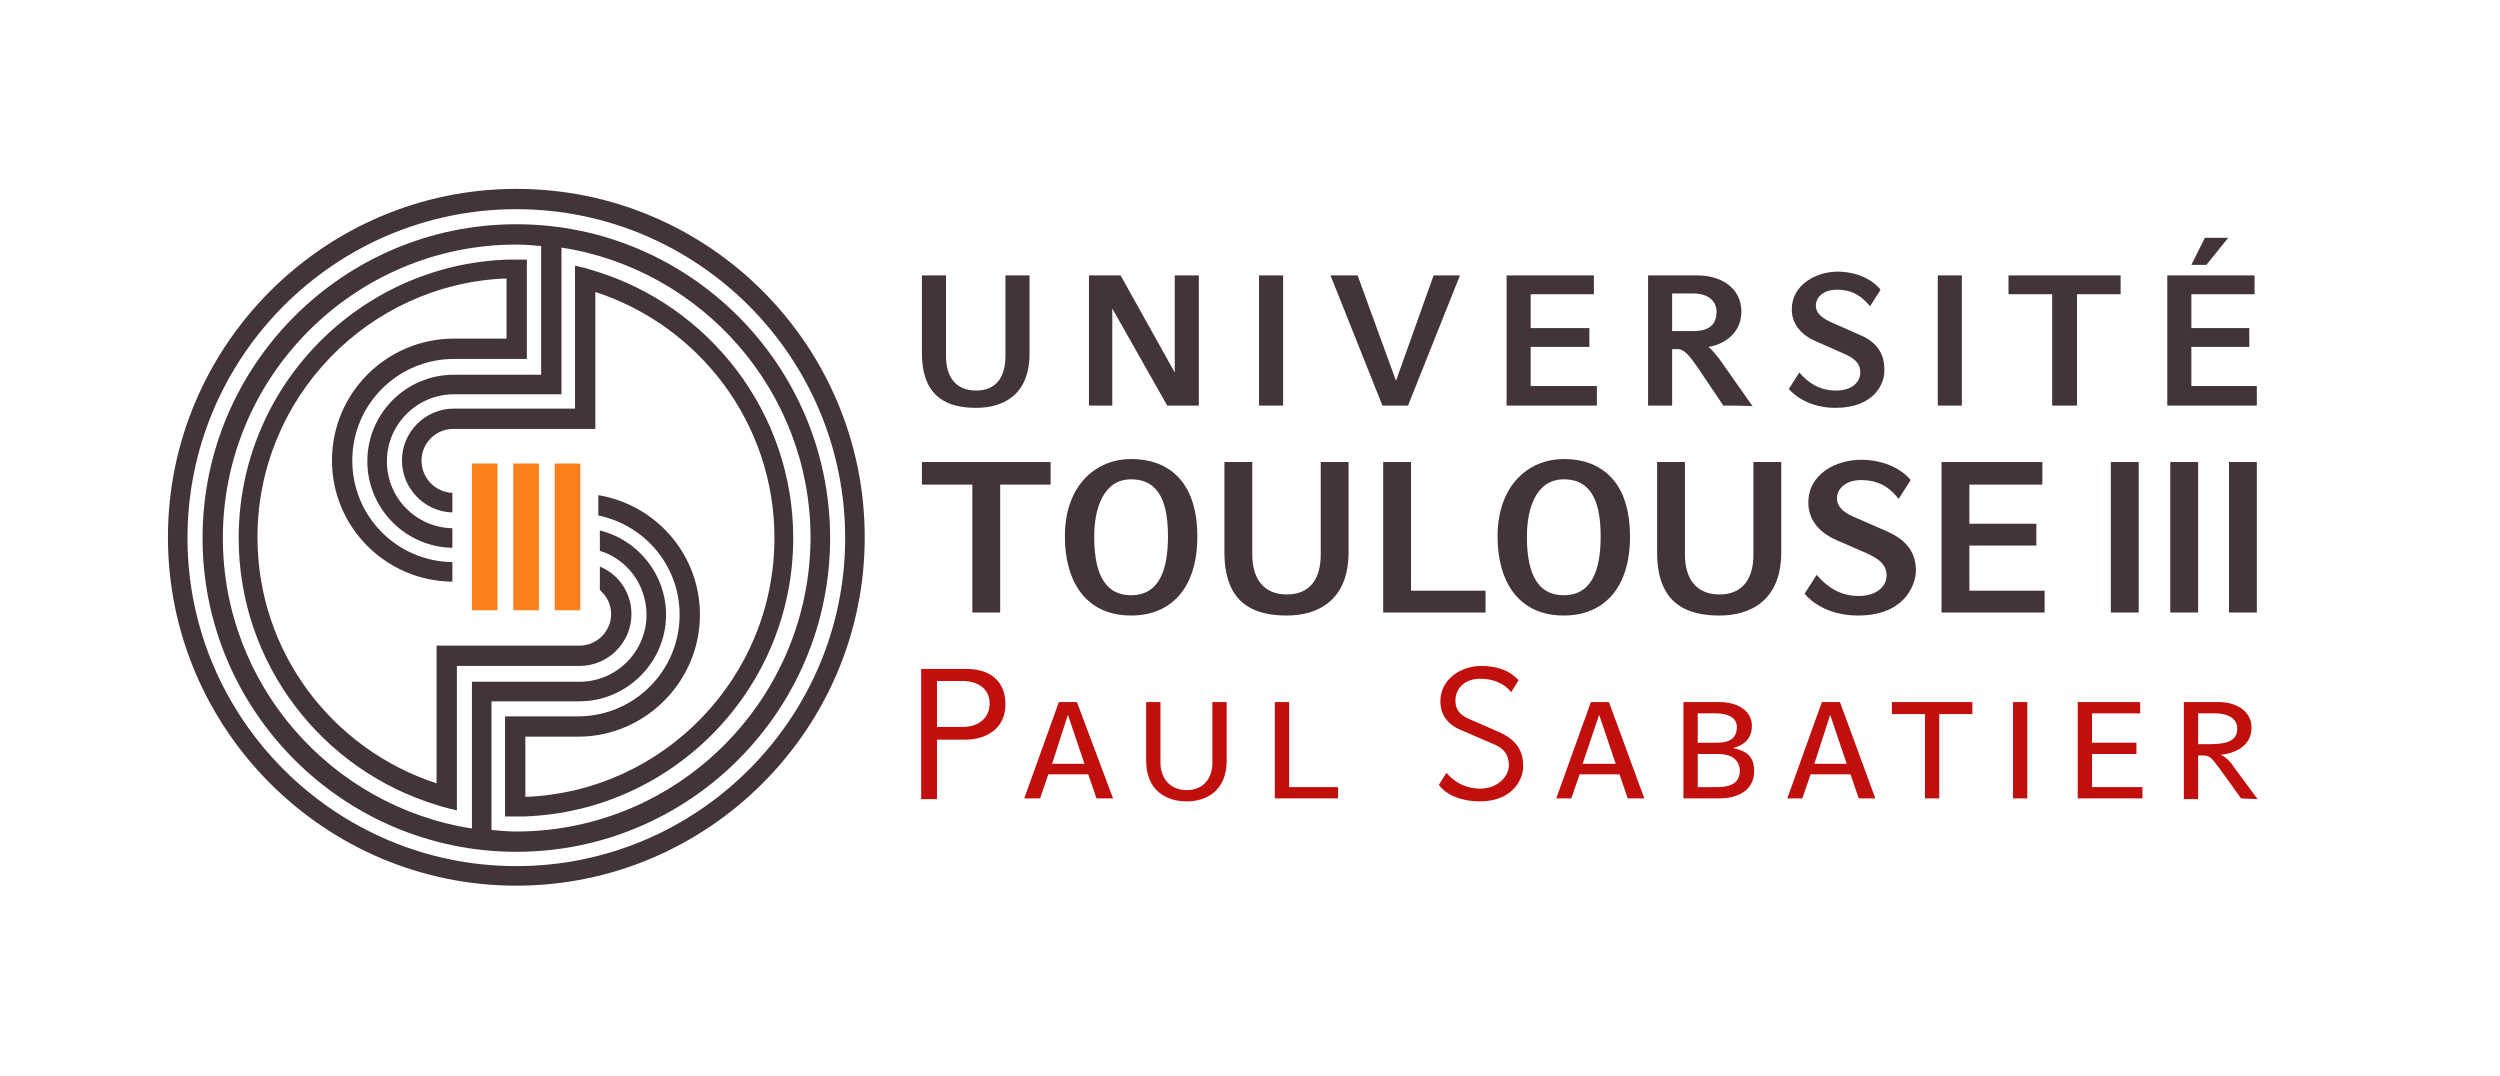
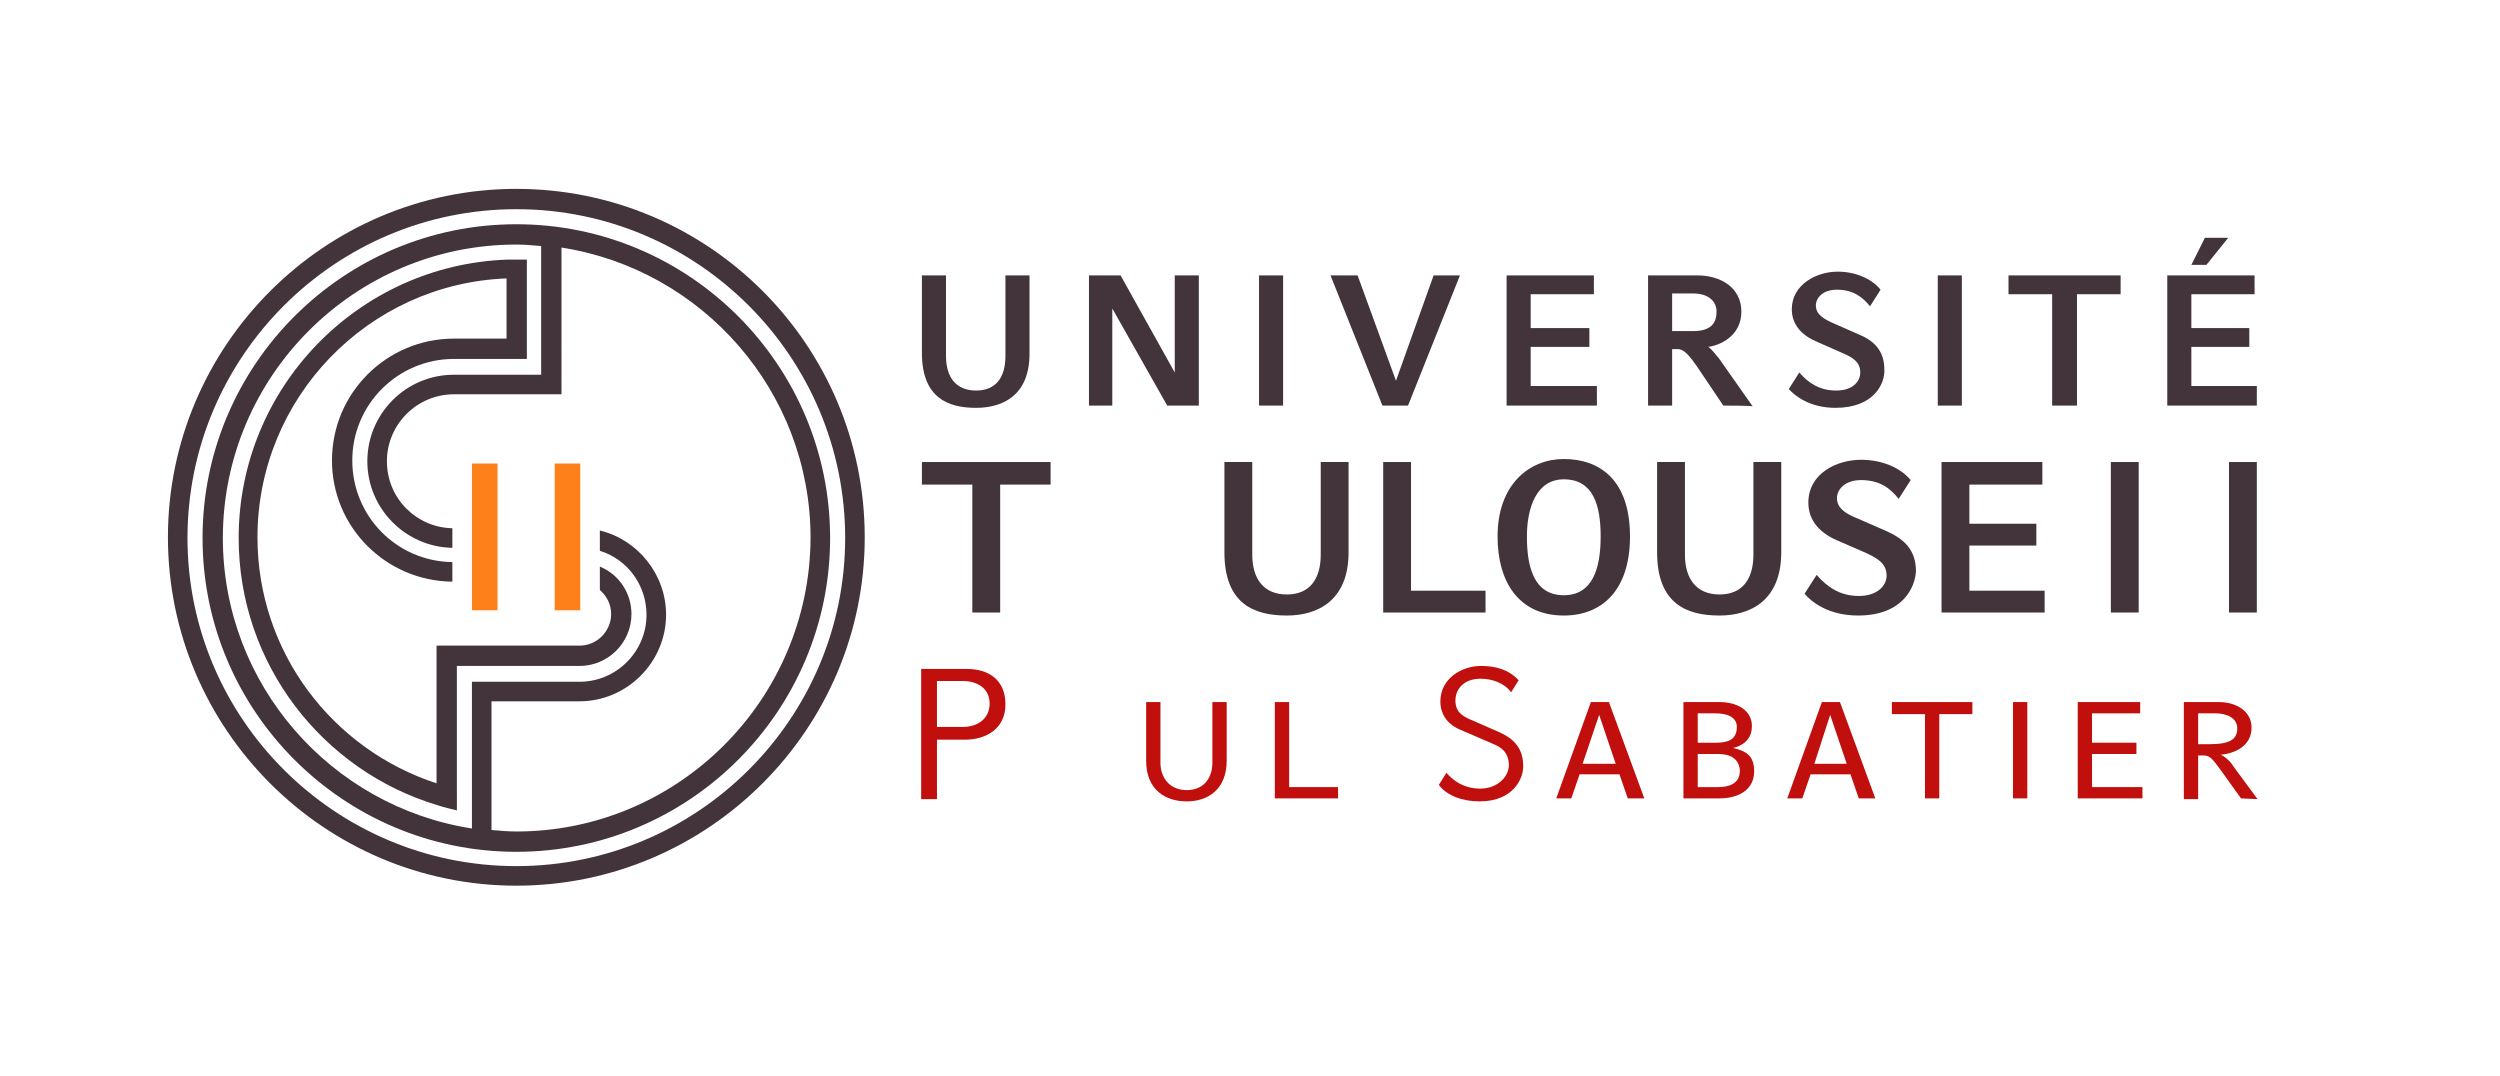
<svg xmlns="http://www.w3.org/2000/svg" version="1.1" id="Calque_2_00000074415242607928926580000015534235608615333789_" x="0px" y="0px" viewBox="0.0 0.0 332.0 143.0" style="enable-background:new 0 0 332 142.9;" xml:space="preserve" width="332.0" height="142.9">
  <style type="text/css">
	.st0{fill:#FFFFFF;}
	.st1{fill:#C00F0C;}
	.st2{fill:#43343B;}
	.st3{fill:#FE801A;}
</style>
  <rect x="-10.1" y="-21.9" class="st0" width="415.3" height="178" />
  <g>
    <g>
      <path class="st1" d="M127.8,90.5h-3.4v6.1h3.5c1.9,0,3.5-1.1,3.5-3.1C131.4,91.5,129.8,90.5,127.8,90.5 M128.1,98.3h-3.7v7.9h-2.1    V88.9h6.1c2.8,0,5.1,1.4,5.1,4.7C133.5,96.8,131,98.3,128.1,98.3" />
    </g>
-     <path class="st1" d="M141.8,95l2.2,6.5h-4.3L141.8,95z M140.6,93.3l-4.6,12.8h2.1l1.1-3.2h5.3l1.1,3.2h2.2L143,93.3   C143,93.3,140.6,93.3,140.6,93.3z" />
    <g>
      <path class="st1" d="M157.6,106.5c-2.8,0-5.4-1.5-5.4-5.4v-7.8h1.9v8.1c0,1.8,1.1,3.6,3.5,3.6c2.4,0,3.4-1.8,3.4-3.6v-8.1h1.9v7.8    C162.9,105,160.3,106.5,157.6,106.5" />
    </g>
    <polygon class="st1" points="169.3,93.3 169.3,106.1 177.7,106.1 177.7,104.6 171.2,104.6 171.2,93.3  " />
    <g>
      <path class="st1" d="M196.5,106.5c-2.3,0-4.4-0.8-5.4-2.2l1-1.6c0.7,0.8,2.1,2.1,4.5,2.1c2.3,0,3.8-1.6,3.8-3.1    c0-1.9-1.3-2.5-2-2.8L194,97c-1.7-0.7-2.7-2-2.7-3.8c0-3,2.8-4.7,5.4-4.7c2,0,3.7,0.5,5,1.9l-1,1.6c-0.4-0.6-1.7-1.8-4.1-1.8    c-2.1,0-3.3,1.3-3.3,2.9c0,1.7,1.2,2.2,2.4,2.7l3.2,1.4c1.1,0.5,3.4,1.5,3.4,4.5C202.4,103.2,201.2,106.5,196.5,106.5" />
    </g>
    <path class="st1" d="M212.4,95l2.2,6.5h-4.4L212.4,95z M211.3,93.3l-4.6,12.8h2l1.1-3.2h5.3l1.1,3.2h2.2l-4.7-12.8   C213.7,93.3,211.3,93.3,211.3,93.3z" />
    <g>
      <path class="st1" d="M228.2,100.2h-2.7v4.4h2.7c1.4,0,2.9-0.4,2.9-2.2C231,100.8,229.8,100.2,228.2,100.2 M227.9,94.8h-2.4v3.9    h2.5c1.5,0,2.7-0.4,2.7-2.1C230.7,95.3,229.4,94.8,227.9,94.8 M228.4,106.1h-4.8V93.3h4.8c2.2,0,4.3,1,4.3,3.2    c0,1.4-0.8,2.5-2.5,2.9c1.7,0.4,2.8,1,2.8,3.1C233,104.9,231,106.1,228.4,106.1" />
    </g>
    <path class="st1" d="M243.1,95l2.2,6.5H241L243.1,95z M242,93.3l-4.6,12.8h2l1.1-3.2h5.3l1.1,3.2h2.2l-4.7-12.8   C244.4,93.3,242,93.3,242,93.3z" />
    <polygon class="st1" points="251.3,93.3 251.3,94.9 255.7,94.9 255.7,106.1 257.6,106.1 257.6,94.9 262,94.9 262,93.3  " />
    <rect x="267.4" y="93.3" class="st1" width="1.9" height="12.8" />
    <polygon class="st1" points="276,93.3 276,106.1 284.6,106.1 284.6,104.6 277.9,104.6 277.9,100.2 283.8,100.2 283.8,98.7    277.9,98.7 277.9,94.8 284.3,94.8 284.3,93.3  " />
    <g>
      <path class="st1" d="M294.3,94.8H292v4.1h1.5c2.8,0,3.7-0.7,3.7-2.1C297.2,95.4,295.8,94.8,294.3,94.8 M297.7,106.1l-2.8-3.9    c-0.9-1.2-1.3-1.8-2.1-1.8H292v5.8h-1.9V93.3h4.7c2.1,0,4.3,1.1,4.3,3.4c0,2.3-2,3.4-4.1,3.6c0.5,0.2,0.9,0.6,1.2,0.9    c0.3,0.3,0.5,0.7,0.6,0.8l3.1,4.2L297.7,106.1L297.7,106.1z" />
      <path class="st2" d="M129.6,54.2c-3.7,0-7.2-1.3-7.2-7.3V36.6h3.2v10.7c0,2.8,1.3,4.6,4,4.6c2.6,0,3.9-1.7,3.9-4.6V36.6h3.2V47    C136.7,52.5,133.2,54.2,129.6,54.2" />
    </g>
    <polygon class="st2" points="156,36.6 156,49.5 148.8,36.6 144.6,36.6 144.6,53.9 147.7,53.9 147.7,41 155,53.9 159.2,53.9    159.2,36.6  " />
    <rect x="167.2" y="36.6" class="st2" width="3.2" height="17.3" />
    <polygon class="st2" points="190.4,36.6 185.4,50.6 180.3,36.6 176.7,36.6 183.6,53.9 187,53.9 193.9,36.6  " />
    <polygon class="st2" points="200.1,36.6 200.1,53.9 212.1,53.9 212.1,51.3 203.3,51.3 203.3,46.1 211.1,46.1 211.1,43.6    203.3,43.6 203.3,39.1 211.7,39.1 211.7,36.6  " />
    <g>
      <path class="st2" d="M224.9,39h-2.8v5h2.8c2.5,0,3.1-1.2,3.1-2.6C228,40.1,227,39,224.9,39 M228.9,53.9l-3.5-5.2    c-0.9-1.3-1.7-2.3-2.5-2.3h-0.8v7.5h-3.2V36.6h6.6c3,0,5.8,1.6,5.8,4.8c0,3.3-2.9,4.5-4.4,4.7c0.5,0.3,1.1,1.2,1.4,1.5l4.5,6.4    C232.7,53.9,228.9,53.9,228.9,53.9z" />
      <path class="st2" d="M243.8,54.2c-3.4,0-5.4-1.6-6.2-2.5l1.4-2.2c1.2,1.4,2.7,2.4,4.9,2.4c2.2,0,3.2-1.2,3.2-2.4    c0-1.4-1-2-2.4-2.6l-3.4-1.5c-1.9-0.8-3.3-2.2-3.3-4.3c0-3.3,3.3-5,6.1-5c2.3,0,4.5,0.9,5.7,2.4l-1.4,2.2c-1-1.2-2.2-2.2-4.4-2.2    c-1.9,0-2.8,1.1-2.8,2.1c0,1.2,1.1,1.8,2.2,2.3l3.4,1.5c2,0.8,3.5,2.1,3.5,4.7C250.4,50.9,249,54.2,243.8,54.2" />
    </g>
    <rect x="257.4" y="36.6" class="st2" width="3.2" height="17.3" />
    <polygon class="st2" points="266.8,36.6 266.8,39.1 272.6,39.1 272.6,53.9 275.9,53.9 275.9,39.1 281.7,39.1 281.7,36.6  " />
    <polygon class="st2" points="287.9,36.6 287.9,53.9 299.8,53.9 299.8,51.3 291.1,51.3 291.1,46.1 298.8,46.1 298.8,43.6    291.1,43.6 291.1,39.1 299.5,39.1 299.5,36.6  " />
    <polygon class="st2" points="122.4,61.4 122.4,64.4 129.1,64.4 129.1,81.4 132.8,81.4 132.8,64.4 139.5,64.4 139.5,61.4  " />
    <g>
-       <path class="st2" d="M150.2,63.7c-3.7,0-4.9,3.9-4.9,7.6c0,4,0.9,7.8,4.9,7.8c3.8,0,4.9-3.5,4.9-7.8    C155.1,67.1,154.1,63.7,150.2,63.7 M150.2,81.8c-6,0-8.8-4.5-8.8-10.5c0-7,4.3-10.3,8.8-10.3c4.8,0,8.8,2.8,8.8,10.3    C159,78.4,155.3,81.8,150.2,81.8" />
      <path class="st2" d="M170.9,81.8c-4.3,0-8.3-1.5-8.3-8.4v-12h3.7v12.3c0,3.2,1.5,5.3,4.6,5.3c3,0,4.5-2,4.5-5.3V61.4h3.7v12    C179.1,79.8,175,81.8,170.9,81.8" />
    </g>
    <polygon class="st2" points="183.7,61.4 183.7,81.4 197.3,81.4 197.3,78.5 187.4,78.5 187.4,61.4  " />
    <g>
      <path class="st2" d="M207.7,63.7c-3.7,0-4.9,3.9-4.9,7.6c0,4,0.9,7.8,4.9,7.8c3.8,0,4.9-3.5,4.9-7.8    C212.6,67.1,211.6,63.7,207.7,63.7 M207.7,81.8c-6,0-8.8-4.5-8.8-10.5c0-7,4.3-10.3,8.8-10.3c4.8,0,8.8,2.8,8.8,10.3    C216.5,78.4,212.8,81.8,207.7,81.8" />
      <path class="st2" d="M228.4,81.8c-4.3,0-8.3-1.5-8.3-8.4v-12h3.7v12.3c0,3.2,1.5,5.3,4.6,5.3c3,0,4.5-2,4.5-5.3V61.4h3.7v12    C236.6,79.8,232.5,81.8,228.4,81.8" />
      <path class="st2" d="M246.8,81.8c-3.9,0-6.2-1.8-7.1-2.9l1.6-2.5c1.4,1.6,3.1,2.8,5.6,2.8c2.5,0,3.7-1.4,3.7-2.7    c0-1.6-1.2-2.3-2.7-3l-3.9-1.7c-2.1-0.9-3.8-2.5-3.8-5c0-3.9,3.8-5.7,7-5.7c2.7,0,5.2,1,6.6,2.7l-1.6,2.5c-1.1-1.4-2.5-2.5-5-2.5    c-2.2,0-3.2,1.3-3.2,2.4c0,1.4,1.3,2.1,2.5,2.6l3.9,1.7c2.3,1,4.1,2.4,4.1,5.4C254.4,78,252.8,81.8,246.8,81.8" />
    </g>
    <polygon class="st2" points="257.9,61.4 257.9,81.4 271.6,81.4 271.6,78.5 261.6,78.5 261.6,72.5 270.5,72.5 270.5,69.6    261.6,69.6 261.6,64.4 271.3,64.4 271.3,61.4  " />
    <rect x="280.4" y="61.4" class="st2" width="3.7" height="20" />
-     <rect x="288.3" y="61.4" class="st2" width="3.7" height="20" />
    <rect x="296.1" y="61.4" class="st2" width="3.7" height="20" />
    <polygon class="st2" points="292.9,31.6 291.1,35.2 293.1,35.2 296,31.6  " />
    <rect x="73.6" y="61.6" class="st3" width="3.4" height="19.5" />
    <rect x="62.6" y="61.6" class="st3" width="3.4" height="19.5" />
-     <rect x="68.1" y="61.6" class="st3" width="3.4" height="19.5" />
    <g>
      <path class="st2" d="M68.5,115.1c-24.1,0-43.7-19.6-43.7-43.6c0-24.1,19.6-43.7,43.7-43.7c24.1,0,43.7,19.6,43.7,43.7    C112.2,95.5,92.6,115.1,68.5,115.1 M68.5,25.1c-25.5,0-46.3,20.8-46.3,46.3c0,25.5,20.8,46.3,46.3,46.3    c25.5,0,46.3-20.8,46.3-46.3C114.8,45.9,94.1,25.1,68.5,25.1" />
      <path class="st2" d="M46.7,61.2c0-7.5,6.1-13.5,13.5-13.5h9.7V37.1v-2.6c-0.4,0-0.9,0-1.3,0c-0.4,0-0.9,0-1.3,0    c-19.8,0.7-35.7,17-35.7,37c0,16.7,11.1,30.9,26.4,35.5c0.9,0.3,1.8,0.5,2.6,0.7v-2.7V88.5h16.3c3.8,0,6.9-3.1,6.9-6.9    c0-2.8-1.7-5.3-4.2-6.3v3.1c0.9,0.8,1.5,1.9,1.5,3.2c0,2.3-1.9,4.2-4.2,4.2h-19v18.3c-13.8-4.5-23.8-17.4-23.8-32.7    c0-18.5,14.7-33.7,33.1-34.4v8h-7c-8.9,0-16.2,7.2-16.2,16.2c0,8.8,7.1,16,16,16.1v-2.6C52.6,74.6,46.7,68.6,46.7,61.2" />
      <path class="st2" d="M68.5,110.5c-1.1,0-2.2-0.1-3.3-0.2v-2v-2.6V93.2h11.7c6.3,0,11.5-5.2,11.5-11.5c0-5.4-3.8-10-8.8-11.2v2.7    c3.6,1.1,6.2,4.5,6.2,8.5c0,4.9-4,8.9-8.9,8.9H62.6v14.8v2.7v2C43.9,107.2,29.5,91,29.5,71.5c0-21.5,17.5-39,39-39    c1.1,0,2.2,0.1,3.3,0.2v2v2.6v12.5H60.2c-6.4,0-11.5,5.2-11.5,11.5c0,6.3,5.1,11.4,11.3,11.5v-2.6c-4.8-0.1-8.7-4-8.7-8.9    c0-4.9,4-8.9,8.9-8.9h14.3V37.6v-2.7v-2c18.7,2.9,33.1,19.1,33.1,38.6C107.5,93,90,110.5,68.5,110.5 M68.5,29.8    c-23,0-41.7,18.7-41.7,41.7c0,23,18.7,41.7,41.7,41.7c23,0,41.7-18.7,41.7-41.7C110.2,48.5,91.5,29.8,68.5,29.8" />
-       <path class="st2" d="M55.9,61.2c0-2.3,1.9-4.2,4.2-4.2h18.9V38.8c13.8,4.5,23.8,17.4,23.8,32.7c0,18.5-14.7,33.7-33.1,34.4v-8h7    c8.9,0,16.2-7.3,16.2-16.2c0-8-5.8-14.6-13.5-15.9v2.7c6.2,1.3,10.8,6.7,10.8,13.2c0,7.5-6.1,13.5-13.5,13.5h-9.7v10.7v2.6    c0.4,0,0.9,0,1.3,0c0.4,0,0.9,0,1.3,0c19.8-0.7,35.7-17,35.7-37c0-16.7-11.2-30.9-26.4-35.5c-0.9-0.3-1.7-0.5-2.6-0.7V38v16.3    H60.2c-3.8,0-6.9,3.1-6.9,6.9c0,3.7,3,6.8,6.7,6.9v-2.6C57.7,65.4,55.9,63.5,55.9,61.2" />
    </g>
  </g>
</svg>